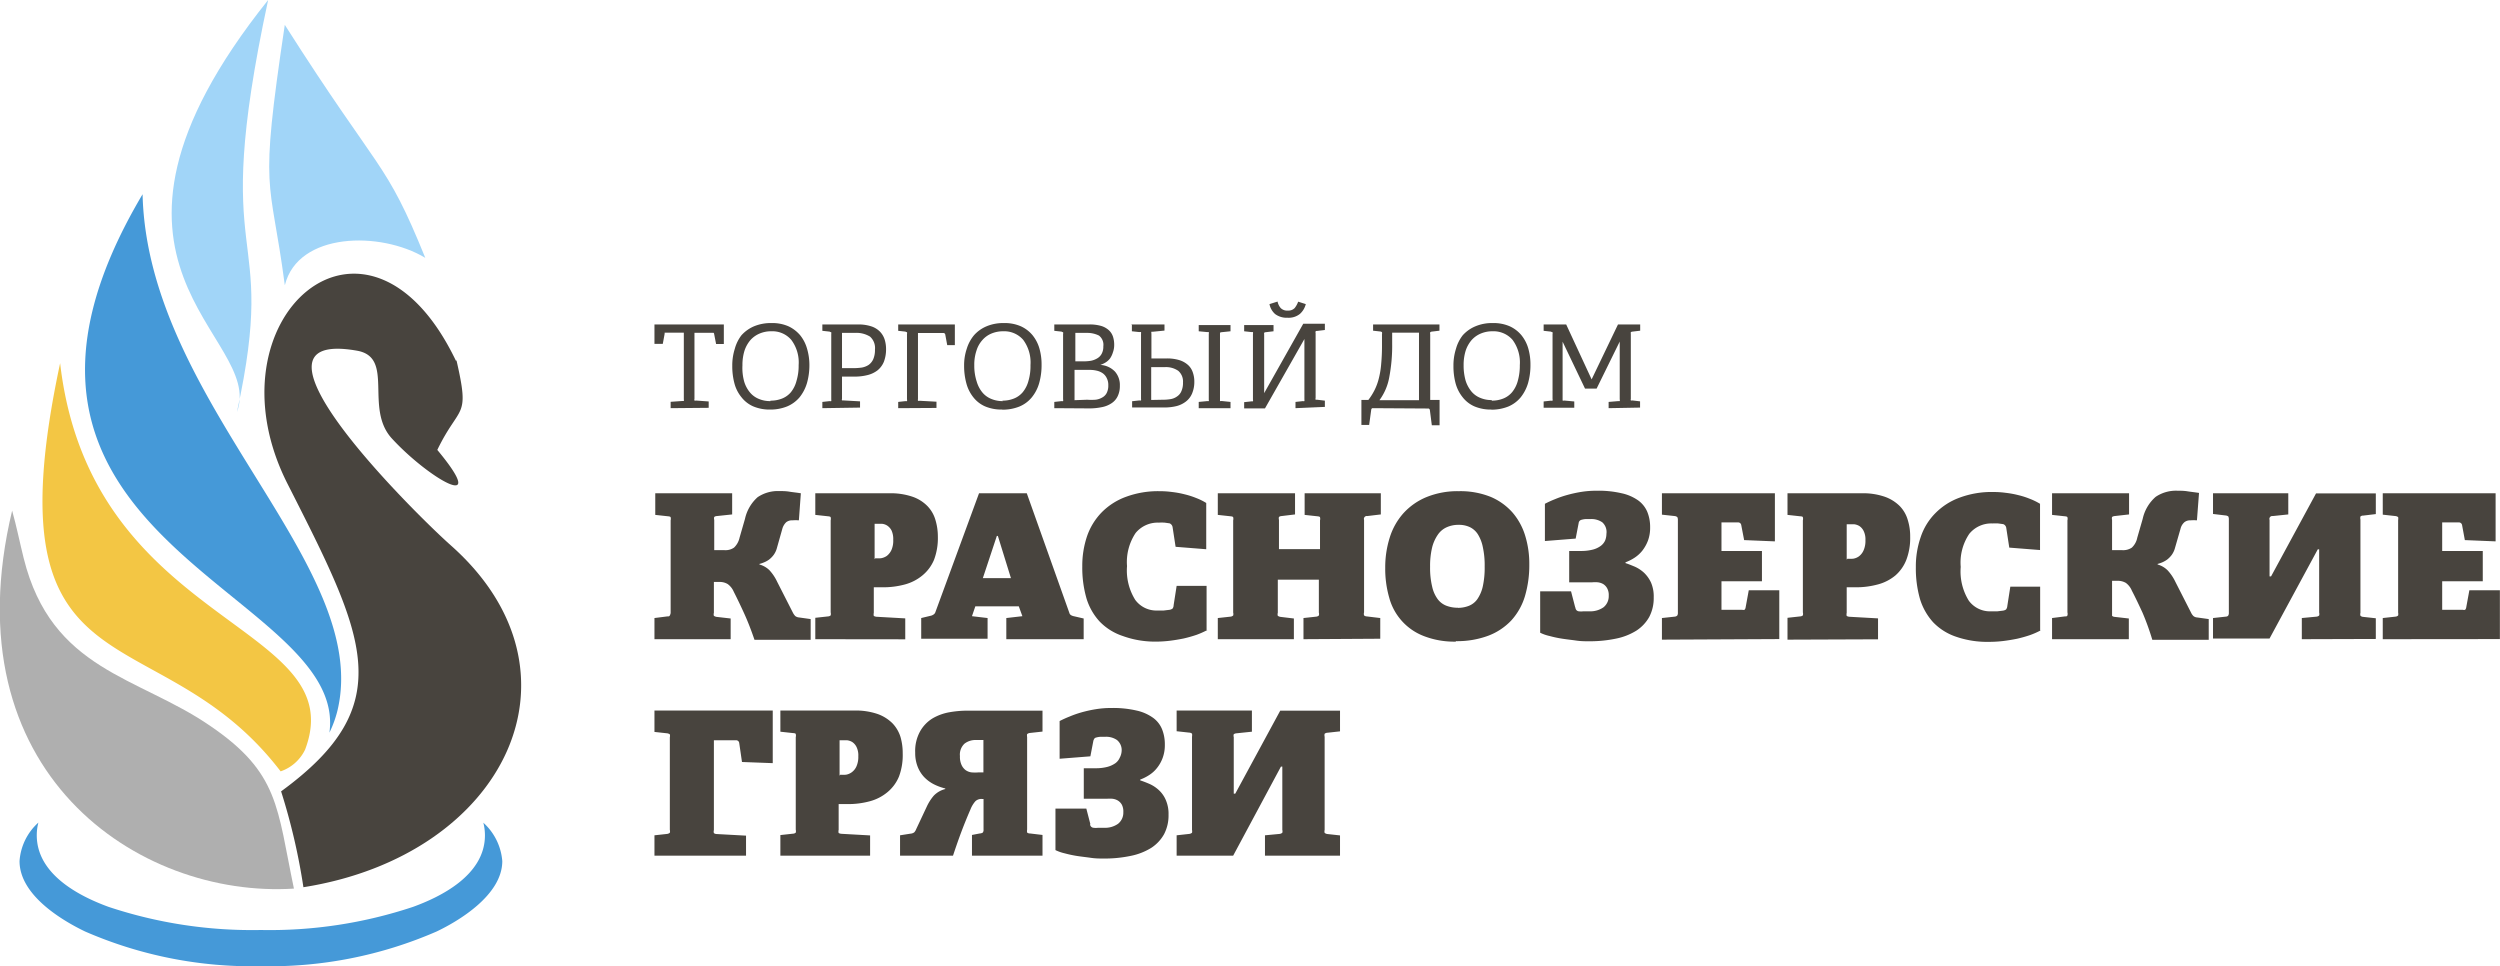
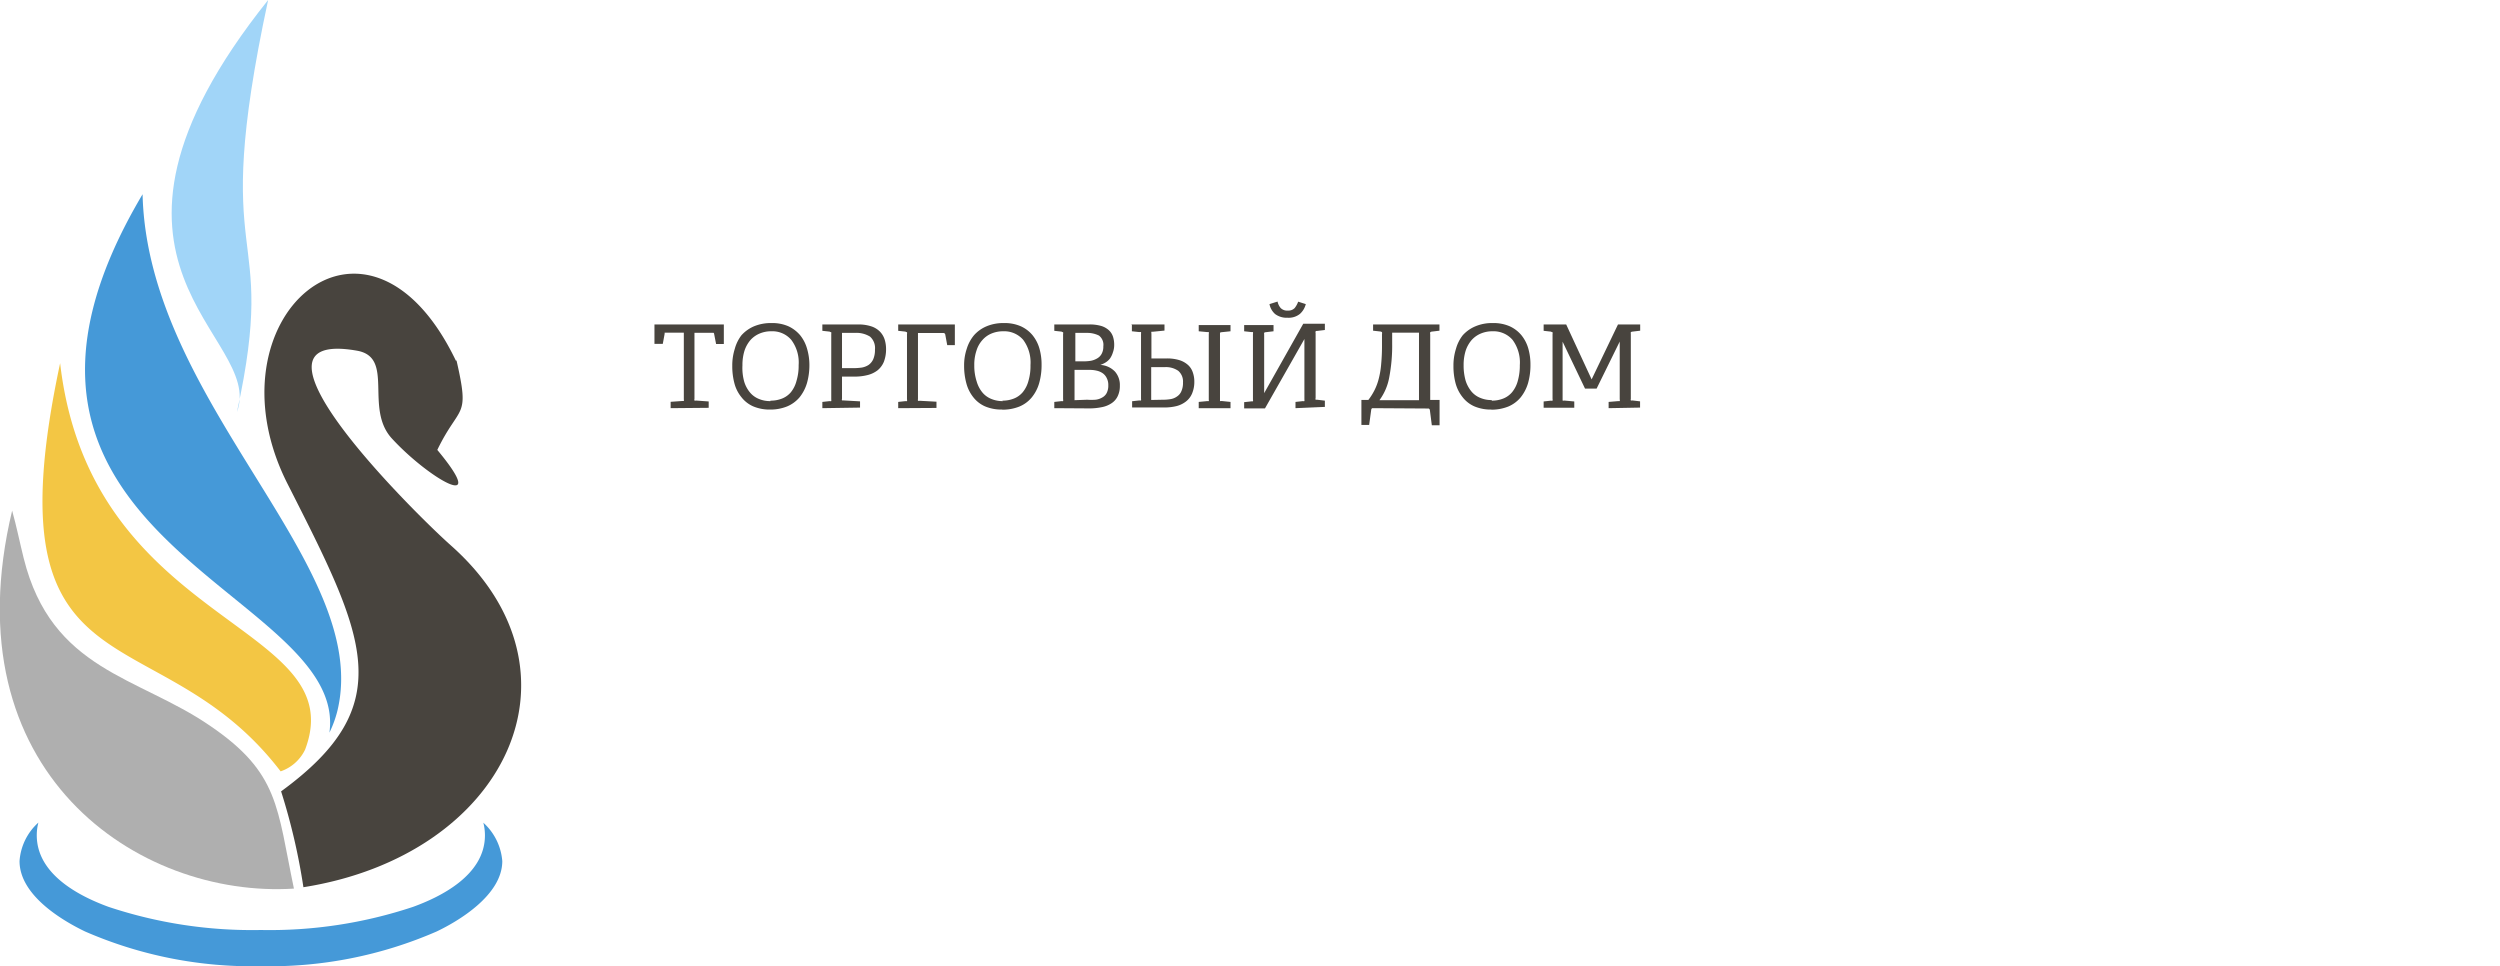
<svg xmlns="http://www.w3.org/2000/svg" viewBox="0 0 216.21 83.58">
  <defs>
    <style>.cls-1{fill:#afafaf;}.cls-1,.cls-2,.cls-3,.cls-4,.cls-5{fill-rule:evenodd;}.cls-2{fill:#f3c644;}.cls-3{fill:#4599d8;}.cls-4,.cls-6{fill:#48443e;}.cls-5{fill:#a1d5f8;}</style>
  </defs>
  <title>Ресурс 1</title>
  <g id="Слой_2" data-name="Слой 2">
    <g id="Слой_1-2" data-name="Слой 1">
      <path class="cls-1" d="M18.17,62.77C11.92,58.48,4.47,58,2.05,48.28c-.34-1.36-.61-2.72-1-4.12C-4.38,66.83,12,77.71,25.42,76.85c-1.47-7-1.25-10-7.25-14.08Z" />
      <path class="cls-2" d="M5.2,31.41C-1.12,61,13.55,52.7,24.27,66.71a3.65,3.65,0,0,0,2.12-1.89c4.15-11-18.54-10.5-21.19-33.41Z" />
      <path class="cls-3" d="M28.49,63.36a9.37,9.37,0,0,0,.7-1.93c3-12.63-16.42-26.55-16.86-44.63C-5.43,46.72,30.19,51,28.49,63.36Z" />
      <path class="cls-4" d="M39.48,31.17c1.18,5.14.29,3.71-1.66,7.74,4.66,5.6-.76,2.47-3.94-1-2.38-2.62.27-7-3-7.58-11.35-2,5.25,14.3,8.08,16.81,12.44,11,4.74,26.83-12.72,29.59a54,54,0,0,0-1.93-8.29c10.31-7.52,7.27-13.37.56-26.59-7.23-14.27,6.87-26.67,14.56-10.65Z" />
      <path class="cls-5" d="M20.49,35.64C24.19,18.69,18,24.15,23.19,0,4.75,23.06,23,29,20.49,35.64Z" />
-       <path class="cls-5" d="M24.63,24.65c-1.28-9.7-2.25-7.45,0-22.5,8.3,13.05,8.67,11.57,12.15,20.15-3.89-2.34-11-2.22-12.14,2.35Z" />
+       <path class="cls-5" d="M24.63,24.65Z" />
      <path class="cls-6" d="M58,35.3v-.55l1-.07c.08,0,.12,0,.14,0a.4.4,0,0,0,0-.15V28.77H57.48s0,0,0,.1l-.16.87H56.6V28.06h6v1.69h-.67l-.17-.87a.15.15,0,0,0-.05-.1H60.06v5.71a.26.26,0,0,0,0,.15.18.18,0,0,0,.13,0l1.1.08v.55Zm8.63.12a3.62,3.62,0,0,1-1.5-.28,2.62,2.62,0,0,1-1-.78,3.13,3.13,0,0,1-.61-1.19,5.73,5.73,0,0,1-.19-1.53,4.73,4.73,0,0,1,.22-1.48A3.36,3.36,0,0,1,64.12,29a3.1,3.1,0,0,1,1.09-.78,3.77,3.77,0,0,1,1.51-.28,3.47,3.47,0,0,1,1.47.28,3,3,0,0,1,1,.76,3.24,3.24,0,0,1,.6,1.15A5,5,0,0,1,70,31.53a5.69,5.69,0,0,1-.21,1.6,3.59,3.59,0,0,1-.64,1.23,2.86,2.86,0,0,1-1.08.79,3.86,3.86,0,0,1-1.5.27Zm0-.77a2.64,2.64,0,0,0,1-.18,1.92,1.92,0,0,0,.77-.55,2.59,2.59,0,0,0,.49-1,4.48,4.48,0,0,0,.18-1.34,3.24,3.24,0,0,0-.64-2.19,2.15,2.15,0,0,0-1.72-.74,2.53,2.53,0,0,0-1,.19,2.23,2.23,0,0,0-.8.56,2.73,2.73,0,0,0-.52.92,4.1,4.1,0,0,0-.18,1.27A4.41,4.41,0,0,0,64.36,33a2.64,2.64,0,0,0,.5.94,1.94,1.94,0,0,0,.77.56,2.48,2.48,0,0,0,1,.19Zm4.49.65v-.54l.63-.07a.24.24,0,0,0,.14,0,.44.44,0,0,0,0-.15V28.88a.49.49,0,0,0,0-.15s-.06,0-.14-.05l-.63-.07v-.55h3.09a3.51,3.51,0,0,1,1.16.17,1.87,1.87,0,0,1,.74.46,1.75,1.75,0,0,1,.4.68,2.76,2.76,0,0,1,.12.82,3,3,0,0,1-.19,1.1,1.87,1.87,0,0,1-.55.74,2.34,2.34,0,0,1-.87.41,4.47,4.47,0,0,1-1.14.13H72.82v1.91a.24.24,0,0,0,0,.15s.06,0,.13,0l1.43.08v.54Zm2.68-3.46a5.31,5.31,0,0,0,.72-.05,1.6,1.6,0,0,0,.6-.23,1.22,1.22,0,0,0,.4-.49,2,2,0,0,0,.15-.84,1.31,1.31,0,0,0-.43-1.12,2.24,2.24,0,0,0-1.31-.32H72.82v3.05Zm3.88,3.46v-.54l.63-.07a.23.23,0,0,0,.13,0,.26.26,0,0,0,0-.15V28.88a.28.28,0,0,0,0-.15s-.06,0-.13-.05l-.63-.07v-.55h4.9v1.79l-.66,0-.17-.92a.16.16,0,0,0-.17-.13H79.39v5.71a.4.4,0,0,0,0,.15.24.24,0,0,0,.14,0l1.46.08v.54Zm9,.12a3.62,3.62,0,0,1-1.5-.28,2.62,2.62,0,0,1-1-.78,3.26,3.26,0,0,1-.6-1.19,5.72,5.72,0,0,1-.2-1.53,4.46,4.46,0,0,1,.23-1.48A3.36,3.36,0,0,1,84.23,29a3,3,0,0,1,1.09-.78,3.72,3.72,0,0,1,1.5-.28,3.47,3.47,0,0,1,1.47.28,2.85,2.85,0,0,1,1,.76,3.24,3.24,0,0,1,.6,1.15,5,5,0,0,1,.19,1.41,5.69,5.69,0,0,1-.21,1.6,3.43,3.43,0,0,1-.64,1.23,2.75,2.75,0,0,1-1.07.79,3.88,3.88,0,0,1-1.51.27Zm0-.77a2.64,2.64,0,0,0,1-.18,1.92,1.92,0,0,0,.77-.55,2.6,2.6,0,0,0,.5-1,4.5,4.5,0,0,0,.17-1.34,3.29,3.29,0,0,0-.63-2.19,2.17,2.17,0,0,0-1.73-.74,2.59,2.59,0,0,0-1,.19,2.11,2.11,0,0,0-.79.56,2.43,2.43,0,0,0-.52.92,3.81,3.81,0,0,0-.19,1.27A4.39,4.39,0,0,0,84.47,33a2.62,2.62,0,0,0,.49.94,1.94,1.94,0,0,0,.77.56,2.51,2.51,0,0,0,1,.19Zm4.5.65v-.54l.63-.07a.23.23,0,0,0,.13,0,.26.26,0,0,0,0-.15V28.88a.28.28,0,0,0,0-.15s-.06,0-.13-.05l-.63-.07v-.55h3a3.57,3.57,0,0,1,1.06.13,1.73,1.73,0,0,1,.67.38,1.33,1.33,0,0,1,.35.56,2.28,2.28,0,0,1,.1.7,1.83,1.83,0,0,1-.11.64A1.87,1.87,0,0,1,96,31a1.44,1.44,0,0,1-.39.35,2.27,2.27,0,0,1-.45.21v0a1.9,1.9,0,0,1,1.27.58,1.76,1.76,0,0,1,.42,1.22,2,2,0,0,1-.2.93,1.5,1.5,0,0,1-.56.61,2.27,2.27,0,0,1-.84.32,5.22,5.22,0,0,1-1.08.1Zm2.84-.73a5.39,5.39,0,0,0,.72,0,1.42,1.42,0,0,0,.58-.19.92.92,0,0,0,.39-.39,1.39,1.39,0,0,0,.14-.67,1.28,1.28,0,0,0-.13-.61,1.07,1.07,0,0,0-.34-.42,1.45,1.45,0,0,0-.52-.23,2.56,2.56,0,0,0-.64-.07H92.93v2.62Zm-.26-3.32a3.81,3.81,0,0,0,.59-.05,1.67,1.67,0,0,0,.53-.2,1,1,0,0,0,.39-.39,1.29,1.29,0,0,0,.15-.66,1,1,0,0,0-.38-.93A2.27,2.27,0,0,0,94,28.79h-1v2.46Zm6.83,3.32a3.69,3.69,0,0,0,.69-.06,1.33,1.33,0,0,0,.54-.24,1,1,0,0,0,.36-.46,1.75,1.75,0,0,0,.13-.74,1.21,1.21,0,0,0-.41-1,1.86,1.86,0,0,0-1.14-.32h-1.2v2.84Zm-2.75-6.51h2.87v.53l-1,.1c-.07,0-.12,0-.13,0a.3.3,0,0,0,0,.16V31h1.32a3.59,3.59,0,0,1,1.11.15,2,2,0,0,1,.74.42,1.5,1.5,0,0,1,.41.64,2.37,2.37,0,0,1,.13.81,2.56,2.56,0,0,1-.19,1,1.7,1.7,0,0,1-.53.7,2.24,2.24,0,0,1-.82.4,4.32,4.32,0,0,1-1,.12H97.91v-.54l.63-.07a.27.27,0,0,0,.14,0,.44.44,0,0,0,0-.15V28.86a.37.37,0,0,0,0-.14.27.27,0,0,0-.14,0l-.65-.07v-.54Zm5.83,7.24v-.54l.73-.07c.08,0,.12,0,.14,0s0-.07,0-.15V28.87a.3.3,0,0,0,0-.15s-.06,0-.14,0l-.73-.07v-.54h2.75v.54l-.77.08a.24.24,0,0,0-.14.05s0,.07,0,.14v5.61c0,.08,0,.13,0,.15a.24.24,0,0,0,.14,0l.77.08v.54Zm7.71-8.44a.75.75,0,0,0,.59-.22,1.91,1.91,0,0,0,.3-.55l.66.21a1.68,1.68,0,0,1-.51.85,1.55,1.55,0,0,1-1.06.33,1.68,1.68,0,0,1-1.07-.31,1.52,1.52,0,0,1-.5-.87l.7-.22a1.18,1.18,0,0,0,.27.56.78.78,0,0,0,.62.22Zm.66,8.44v-.54l.63-.07a.27.27,0,0,0,.14,0,.44.44,0,0,0,0-.15V29.32h0l-3.41,6h-1.8v-.54l.63-.07c.07,0,.12,0,.13,0a.26.26,0,0,0,0-.15V28.87a.28.28,0,0,0,0-.15s-.06,0-.13,0l-.63-.07v-.54h2.54v.54l-.67.08a.24.24,0,0,0-.14.05.37.37,0,0,0,0,.14V34h0l3.38-6h1.87v.54l-.67.08c-.07,0-.12,0-.13.05a.22.22,0,0,0,0,.14v5.61a.24.24,0,0,0,0,.15s.06,0,.13,0l.67.08v.54Zm6.71,0a.14.14,0,0,0-.16.13l-.18,1.32-.67,0V34.59h.6a5.18,5.18,0,0,0,.53-.84,4.85,4.85,0,0,0,.37-1,7.31,7.31,0,0,0,.21-1.27,16.57,16.57,0,0,0,.07-1.68v-.91a.34.34,0,0,0,0-.16s-.06-.05-.14-.06l-.63-.07v-.54h5.74v.54l-.67.08a.23.23,0,0,0-.13.06.3.3,0,0,0,0,.16v5.69h.81v2.19l-.67,0-.17-1.32a.15.15,0,0,0-.17-.13Zm1.65-5.63a14.52,14.52,0,0,1-.26,3,4.74,4.74,0,0,1-.84,1.94h3.42V28.77h-2.32v.9ZM129,35.42a3.62,3.62,0,0,1-1.5-.28,2.62,2.62,0,0,1-1-.78,3.27,3.27,0,0,1-.61-1.19,5.73,5.73,0,0,1-.19-1.53,4.73,4.73,0,0,1,.22-1.48A3.36,3.36,0,0,1,126.5,29a3.05,3.05,0,0,1,1.1-.78,3.68,3.68,0,0,1,1.5-.28,3.47,3.47,0,0,1,1.47.28,2.85,2.85,0,0,1,1,.76,3.24,3.24,0,0,1,.6,1.15,5,5,0,0,1,.19,1.41,5.69,5.69,0,0,1-.21,1.6,3.59,3.59,0,0,1-.64,1.23,2.82,2.82,0,0,1-1.07.79,3.91,3.91,0,0,1-1.51.27Zm0-.77a2.64,2.64,0,0,0,1-.18,1.92,1.92,0,0,0,.77-.55,2.6,2.6,0,0,0,.5-1,4.85,4.85,0,0,0,.17-1.34,3.29,3.29,0,0,0-.63-2.19,2.18,2.18,0,0,0-1.73-.74,2.56,2.56,0,0,0-1,.19,2.23,2.23,0,0,0-.8.56,2.73,2.73,0,0,0-.52.92,4.1,4.1,0,0,0-.18,1.27,4.75,4.75,0,0,0,.17,1.32,2.8,2.8,0,0,0,.5.94,1.94,1.94,0,0,0,.77.56,2.48,2.48,0,0,0,1,.19Zm10.12.65v-.54l.83-.07c.07,0,.12,0,.13,0a.24.24,0,0,0,0-.15v-5l-2,4.07h-1l-1.94-4.06v4.94c0,.08,0,.13,0,.15a.24.24,0,0,0,.14,0l.87.08v.54H133.5v-.54l.63-.07a.24.24,0,0,0,.14,0,.28.28,0,0,0,0-.15V28.88a.3.3,0,0,0,0-.15s-.06,0-.14-.05l-.63-.07v-.55h1.95l2.2,4.75,2.28-4.75h1.92v.54l-.67.08a.27.27,0,0,0-.14.05.37.37,0,0,0,0,.14v5.62a.24.24,0,0,0,0,.14.23.23,0,0,0,.13,0l.67.08v.54Z" />
-       <path class="cls-6" d="M61.74,53a.44.44,0,0,0,0,.26s.1.07.23.09l1.22.14v1.79H56.6V53.45l1.1-.14c.12,0,.2,0,.23-.09A.51.51,0,0,0,58,53V45a.51.51,0,0,0,0-.26c0-.05-.11-.08-.23-.09l-1.1-.12V42.66h6.65v1.83L62,44.63a.4.4,0,0,0-.23.08.44.44,0,0,0,0,.25v2.62h.89a1.29,1.29,0,0,0,.82-.22,1.66,1.66,0,0,0,.48-.86l.47-1.63A3.52,3.52,0,0,1,65.52,43a3.12,3.12,0,0,1,1.88-.53c.27,0,.56,0,.86.05s.63.08,1,.14L69.09,45a4.13,4.13,0,0,0-.56,0,.82.82,0,0,0-.53.16,1.24,1.24,0,0,0-.34.57l-.46,1.63a1.84,1.84,0,0,1-.29.63,2.12,2.12,0,0,1-.39.4,2,2,0,0,1-.43.24,2.49,2.49,0,0,1-.41.14v.05a2,2,0,0,1,.86.49,3.94,3.94,0,0,1,.67,1l1.37,2.69a1.2,1.2,0,0,0,.2.28.63.63,0,0,0,.33.12l1,.14v1.79H65.25c-.28-.82-.57-1.57-.87-2.23s-.61-1.31-.92-1.92a1.59,1.59,0,0,0-.53-.67,1.33,1.33,0,0,0-.72-.18h-.47V53Zm8.77,2.28V53.43l1.1-.12a.38.38,0,0,0,.23-.09.54.54,0,0,0,0-.26V45a.51.51,0,0,0,0-.26c0-.05-.11-.08-.23-.09l-1.1-.12V42.66h6.41a5.83,5.83,0,0,1,2,.3,3.32,3.32,0,0,1,1.29.81A2.88,2.88,0,0,1,80.91,45a5,5,0,0,1,.2,1.41,5.33,5.33,0,0,1-.33,2,3.48,3.48,0,0,1-1,1.35,4,4,0,0,1-1.5.78,7.15,7.15,0,0,1-2,.25h-.71V53a.58.58,0,0,0,0,.27s.11.06.23.07l2.49.14v1.81Zm5.2-7a3,3,0,0,0,.47,0,1.24,1.24,0,0,0,.51-.2,1.38,1.38,0,0,0,.4-.5,2,2,0,0,0,.16-.9,1.77,1.77,0,0,0-.15-.81,1.12,1.12,0,0,0-.38-.42,1,1,0,0,0-.45-.15l-.41,0h-.22v3.06Zm11.32,7V53.45l1.39-.16-.31-.85H84.35l-.29.85,1.35.16v1.79H79.67V53.45l.79-.19a.67.67,0,0,0,.27-.11.39.39,0,0,0,.17-.22l3.77-10.27H88.8L92.48,53a.33.33,0,0,0,.16.21.88.88,0,0,0,.26.09l.82.19v1.79Zm-.7-8.93h-.12L85,50h2.43l-1.13-3.65Zm18.1,8.13a7.54,7.54,0,0,1-.94.42,11.57,11.57,0,0,1-1.13.32c-.4.08-.81.15-1.23.2s-.82.07-1.21.07A8.17,8.17,0,0,1,97.09,55a4.92,4.92,0,0,1-2-1.26,5.18,5.18,0,0,1-1.13-2,9.64,9.64,0,0,1-.36-2.77,8,8,0,0,1,.41-2.59,5.56,5.56,0,0,1,1.26-2.06,5.68,5.68,0,0,1,2.1-1.35,8,8,0,0,1,2.93-.49,7.86,7.86,0,0,1,1.06.07,8,8,0,0,1,1.09.2,7,7,0,0,1,1,.32,5,5,0,0,1,.87.43v4l-2.65-.21-.26-1.7a.43.43,0,0,0-.26-.33l-.43-.06a4.52,4.52,0,0,0-.51,0,2.46,2.46,0,0,0-2,.9,4.52,4.52,0,0,0-.74,2.86,4.8,4.8,0,0,0,.71,2.92,2.27,2.27,0,0,0,1.92.92l.54,0,.5-.06a.66.66,0,0,0,.26-.1.49.49,0,0,0,.1-.3l.26-1.67h2.59v3.82Zm8.3.8V53.45l1.1-.12a.38.38,0,0,0,.23-.1.44.44,0,0,0,0-.25V50.13h-3.55V53a.44.44,0,0,0,0,.26s.1.07.23.09l1.16.14v1.79h-6.58V53.45l1.1-.12a.38.38,0,0,0,.23-.1.47.47,0,0,0,0-.25V45a.51.51,0,0,0,0-.26c0-.05-.11-.08-.23-.09l-1.1-.12V42.66H112v1.83l-1.16.14a.4.4,0,0,0-.23.08.44.44,0,0,0,0,.25v2.53h3.55V45a.49.49,0,0,0,0-.26c0-.05-.11-.08-.23-.09l-1.1-.12V42.66h6.59v1.83l-1.17.14a.25.25,0,0,0-.28.33v8a.44.44,0,0,0,0,.26.36.36,0,0,0,.23.09l1.17.14v1.79Zm13.2.21a7.26,7.26,0,0,1-2.79-.48,4.92,4.92,0,0,1-3-3.34,9,9,0,0,1-.34-2.56,8.56,8.56,0,0,1,.39-2.62,5.7,5.7,0,0,1,1.18-2.1,5.55,5.55,0,0,1,2-1.4,7.1,7.1,0,0,1,2.8-.51,7,7,0,0,1,2.77.5,5.24,5.24,0,0,1,1.89,1.37,5.55,5.55,0,0,1,1.08,2,8.22,8.22,0,0,1,.35,2.46,9.44,9.44,0,0,1-.38,2.76,5.44,5.44,0,0,1-1.17,2.08,5.32,5.32,0,0,1-2,1.33,7.73,7.73,0,0,1-2.81.47Zm.16-2.92a2.6,2.6,0,0,0,.93-.17,1.64,1.64,0,0,0,.73-.56,3.16,3.16,0,0,0,.48-1.09A7.5,7.5,0,0,0,128.4,49a7.34,7.34,0,0,0-.16-1.69,3.32,3.32,0,0,0-.44-1.12,1.69,1.69,0,0,0-.7-.61,2.19,2.19,0,0,0-.94-.19,2.46,2.46,0,0,0-1,.19,1.84,1.84,0,0,0-.78.62,3.39,3.39,0,0,0-.52,1.13,6.83,6.83,0,0,0-.18,1.69,6.92,6.92,0,0,0,.18,1.72,2.84,2.84,0,0,0,.48,1.08,1.69,1.69,0,0,0,.76.57,2.76,2.76,0,0,0,1,.17Zm10.16,0a.37.37,0,0,0,.09.2.34.34,0,0,0,.2.1,1.82,1.82,0,0,0,.4,0h.52a2,2,0,0,0,1.22-.35,1.23,1.23,0,0,0,.45-1,1.21,1.21,0,0,0-.14-.65,1,1,0,0,0-.34-.36,1.25,1.25,0,0,0-.46-.15,2.74,2.74,0,0,0-.48,0h-2V47.65h1a4,4,0,0,0,1.05-.12,2,2,0,0,0,.68-.32,1.2,1.2,0,0,0,.38-.47,1.56,1.56,0,0,0,.11-.57,1.12,1.12,0,0,0-.36-1,1.66,1.66,0,0,0-1-.28h-.39a1.55,1.55,0,0,0-.39.06.32.32,0,0,0-.26.28l-.26,1.35-2.66.21V43.57a8.72,8.72,0,0,1,.85-.39,8.91,8.91,0,0,1,1.07-.37,11.1,11.1,0,0,1,1.23-.27,8.42,8.42,0,0,1,1.33-.1,8.81,8.81,0,0,1,2.16.22,3.93,3.93,0,0,1,1.43.62,2.36,2.36,0,0,1,.79,1,3.47,3.47,0,0,1,.24,1.33,3.19,3.19,0,0,1-.19,1.15,3.33,3.33,0,0,1-.49.87,2.88,2.88,0,0,1-.69.62,3.85,3.85,0,0,1-.76.38v.07c.25.08.52.19.81.31a3,3,0,0,1,.8.53,2.82,2.82,0,0,1,.6.85,3.05,3.05,0,0,1,.23,1.28,3.49,3.49,0,0,1-.39,1.69,3.37,3.37,0,0,1-1.11,1.18,5.31,5.31,0,0,1-1.76.69,11.11,11.11,0,0,1-2.34.23c-.33,0-.69,0-1.1-.06s-.8-.1-1.19-.16A9.71,9.71,0,0,1,134,55a3.46,3.46,0,0,1-.8-.28V51.14h2.67l.35,1.35Zm7.48,2.75V53.45l1.1-.12a.35.35,0,0,0,.23-.1.44.44,0,0,0,.05-.25v-8a.51.51,0,0,0-.05-.26s-.1-.08-.23-.09l-1.1-.12V42.66h9.77v4.16l-2.66-.11-.25-1.3a.27.27,0,0,0-.29-.23h-1.42v2.47h3.5v2.62h-3.5v2.47h1.8a.41.41,0,0,0,.19,0s.07-.07.09-.16l.28-1.53h2.64v4.22Zm10.86,0V53.43l1.09-.12a.39.39,0,0,0,.24-.09.54.54,0,0,0,0-.26V45a.51.51,0,0,0,0-.26q0-.08-.24-.09l-1.09-.12V42.66H161a5.73,5.73,0,0,1,2,.3,3.44,3.44,0,0,1,1.3.81A2.86,2.86,0,0,1,165,45a4.67,4.67,0,0,1,.2,1.41,5.33,5.33,0,0,1-.33,2,3.46,3.46,0,0,1-.94,1.35,3.94,3.94,0,0,1-1.51.78,7.15,7.15,0,0,1-2,.25h-.71V53a.56.56,0,0,0,0,.27s.1.06.23.07l2.48.14v1.81Zm5.19-7a3,3,0,0,0,.48,0,1.15,1.15,0,0,0,.5-.2,1.28,1.28,0,0,0,.4-.5,2,2,0,0,0,.17-.9,1.64,1.64,0,0,0-.16-.81,1.1,1.1,0,0,0-.37-.42,1.14,1.14,0,0,0-.45-.15l-.41,0h-.23v3.06Zm16.74,6.18a6.94,6.94,0,0,1-.94.42,11.57,11.57,0,0,1-1.13.32c-.4.08-.81.15-1.23.2s-.82.07-1.21.07a8.21,8.21,0,0,1-2.83-.44,4.92,4.92,0,0,1-2-1.26,5.3,5.3,0,0,1-1.13-2,9.64,9.64,0,0,1-.36-2.77,7.73,7.73,0,0,1,.42-2.59,5.31,5.31,0,0,1,1.26-2.06,5.68,5.68,0,0,1,2.1-1.35,7.94,7.94,0,0,1,2.92-.49,7.86,7.86,0,0,1,1.06.07,8.18,8.18,0,0,1,1.1.2,6.86,6.86,0,0,1,1,.32,5.55,5.55,0,0,1,.88.43v4l-2.66-.21-.26-1.7a.41.41,0,0,0-.26-.33l-.43-.06a4.52,4.52,0,0,0-.51,0,2.45,2.45,0,0,0-2,.9,4.45,4.45,0,0,0-.74,2.86,4.81,4.81,0,0,0,.7,2.92,2.27,2.27,0,0,0,1.92.92l.55,0,.49-.06a.6.6,0,0,0,.26-.1.54.54,0,0,0,.11-.3l.26-1.67h2.58v3.82ZM182.66,53c0,.14,0,.23,0,.26a.38.38,0,0,0,.23.09l1.22.14v1.79h-6.64V53.45l1.1-.14c.13,0,.2,0,.23-.09a.49.49,0,0,0,0-.26V45a.49.49,0,0,0,0-.26c0-.05-.1-.08-.23-.09l-1.1-.12V42.66h6.66v1.83l-1.24.14a.48.48,0,0,0-.23.08.47.47,0,0,0,0,.25v2.62h.88a1.34,1.34,0,0,0,.83-.22,1.59,1.59,0,0,0,.47-.86l.47-1.63a3.52,3.52,0,0,1,1.12-1.9,3.13,3.13,0,0,1,1.89-.53c.26,0,.55,0,.86.05s.62.08,1,.14L190,45a4,4,0,0,0-.55,0,.8.8,0,0,0-.53.16,1.09,1.09,0,0,0-.34.57l-.47,1.63a1.84,1.84,0,0,1-.29.63,2.12,2.12,0,0,1-.39.4,2.25,2.25,0,0,1-.42.24,2.85,2.85,0,0,1-.41.14v.05a2,2,0,0,1,.85.49,3.94,3.94,0,0,1,.68,1l1.37,2.69a1,1,0,0,0,.2.28.56.56,0,0,0,.32.12l1,.14v1.79h-4.88A22.23,22.23,0,0,0,185.3,53c-.31-.67-.61-1.31-.93-1.92a1.58,1.58,0,0,0-.52-.67,1.39,1.39,0,0,0-.73-.18h-.46V53Zm16.41,2.28V53.45l1.27-.12a.38.38,0,0,0,.23-.1.47.47,0,0,0,0-.25V47.51l-.12,0-4.17,7.71h-4.89V53.45l1.09-.12c.13,0,.21-.06.23-.1a.44.44,0,0,0,.05-.25V44.92a.54.54,0,0,0-.05-.26s-.1-.07-.23-.08l-1.09-.13V42.66h6.51v1.83l-1.34.14a.25.25,0,0,0-.28.33v4.89h.13l3.89-7.18h5.17v1.79l-1.09.13a.35.35,0,0,0-.24.08.56.56,0,0,0,0,.26V53a.47.47,0,0,0,0,.25.38.38,0,0,0,.24.1l1.09.12v1.79Zm7,0V53.45l1.09-.12a.38.38,0,0,0,.24-.1.6.6,0,0,0,0-.25v-8a.69.69,0,0,0,0-.26s-.11-.08-.24-.09l-1.09-.12V42.66h9.76v4.16l-2.66-.11-.24-1.3a.28.28,0,0,0-.3-.23h-1.42v2.47h3.51v2.62h-3.51v2.47H213a.38.38,0,0,0,.19,0s.07-.07.09-.16l.28-1.53h2.64v4.22Z" />
-       <path class="cls-6" d="M56.6,74V72.24l1.1-.12a.45.45,0,0,0,.23-.1.47.47,0,0,0,0-.25v-8a.54.54,0,0,0,0-.26s-.11-.08-.23-.09l-1.1-.12V61.45H66.83V66l-2.66-.1-.24-1.65a.27.27,0,0,0-.29-.23h-1.9v7.77a.46.46,0,0,0,0,.26.4.4,0,0,0,.23.08l2.55.14V74Zm10.89,0V72.22l1.09-.12a.39.39,0,0,0,.24-.09.54.54,0,0,0,0-.26v-8a.51.51,0,0,0,0-.26q0-.08-.24-.09l-1.09-.12V61.45H73.9a5.83,5.83,0,0,1,2,.3,3.47,3.47,0,0,1,1.29.81,3,3,0,0,1,.69,1.18,5,5,0,0,1,.19,1.41,5.25,5.25,0,0,1-.32,2,3.44,3.44,0,0,1-1,1.36,4,4,0,0,1-1.5.78,7.15,7.15,0,0,1-2,.25h-.72v2.23a.53.53,0,0,0,0,.27s.1.06.23.07l2.49.14V74Zm5.19-7a3,3,0,0,0,.48,0,1.16,1.16,0,0,0,.5-.21,1.25,1.25,0,0,0,.4-.49,2,2,0,0,0,.17-.9,1.64,1.64,0,0,0-.16-.81,1.1,1.1,0,0,0-.37-.42,1.14,1.14,0,0,0-.45-.15l-.41,0h-.23v3.06ZM85.05,64h-.63a1.55,1.55,0,0,0-1,.31,1.29,1.29,0,0,0-.4,1.08,1.68,1.68,0,0,0,.14.77,1.16,1.16,0,0,0,.36.45,1.13,1.13,0,0,0,.51.19,3.83,3.83,0,0,0,.6,0h.42V64Zm-3.3,4.19a4.69,4.69,0,0,1-1-.37,3.16,3.16,0,0,1-.83-.62,2.81,2.81,0,0,1-.56-.9,3.23,3.23,0,0,1-.21-1.21,3.5,3.5,0,0,1,.43-1.85,3.09,3.09,0,0,1,1.07-1.11,4.42,4.42,0,0,1,1.45-.53,9,9,0,0,1,1.53-.14h6.53v1.81l-1.09.12a.45.45,0,0,0-.24.1.6.6,0,0,0,0,.25v8a.74.74,0,0,0,0,.26.35.35,0,0,0,.24.08l1.09.13V74H84.06V72.21l.68-.13A.5.5,0,0,0,85,72a.41.41,0,0,0,.06-.27V69.1h-.12a.74.74,0,0,0-.59.2,2.39,2.39,0,0,0-.42.7c-.3.69-.57,1.36-.81,2s-.47,1.31-.7,2H77.84V72.24l.89-.14a.66.66,0,0,0,.33-.11.78.78,0,0,0,.17-.27l.94-2a4.09,4.09,0,0,1,.58-.9,2.07,2.07,0,0,1,1-.58v-.08Zm12.52,3.1a.37.37,0,0,0,.09.2.34.34,0,0,0,.21.1,1.68,1.68,0,0,0,.4,0h.52a1.93,1.93,0,0,0,1.21-.35,1.23,1.23,0,0,0,.45-1,1.29,1.29,0,0,0-.13-.65,1,1,0,0,0-.35-.36,1.19,1.19,0,0,0-.46-.15,2.74,2.74,0,0,0-.48,0h-2V66.44h1a3.89,3.89,0,0,0,1.05-.12,2.21,2.21,0,0,0,.69-.32,1.17,1.17,0,0,0,.37-.47A1.38,1.38,0,0,0,97,65,1.12,1.12,0,0,0,96.6,64a1.64,1.64,0,0,0-1-.28h-.39a1.55,1.55,0,0,0-.39.06.3.3,0,0,0-.17.09s-.06.09-.09.19l-.26,1.35-2.66.21V62.36a9,9,0,0,1,.86-.39,8.74,8.74,0,0,1,1.06-.37,10.8,10.8,0,0,1,1.24-.27,8.24,8.24,0,0,1,1.33-.1,8.92,8.92,0,0,1,2.16.22,3.88,3.88,0,0,1,1.42.62,2.28,2.28,0,0,1,.79,1,3.47,3.47,0,0,1,.24,1.33,3.19,3.19,0,0,1-.19,1.15,3.07,3.07,0,0,1-.49.87,2.7,2.7,0,0,1-.69.62,3.85,3.85,0,0,1-.76.38v.07c.25.08.53.19.81.31a3,3,0,0,1,.8.53,2.51,2.51,0,0,1,.6.85,3,3,0,0,1,.24,1.28,3.49,3.49,0,0,1-.39,1.69,3.37,3.37,0,0,1-1.11,1.18,5.37,5.37,0,0,1-1.77.69,11,11,0,0,1-2.34.23c-.33,0-.69,0-1.1-.06s-.8-.1-1.19-.16a10.22,10.22,0,0,1-1.08-.23,3.64,3.64,0,0,1-.8-.28V69.93h2.67l.35,1.35ZM109.4,74V72.24l1.27-.12a.45.45,0,0,0,.23-.1.47.47,0,0,0,0-.25V66.3l-.12,0L106.65,74h-4.89V72.24l1.09-.12a.45.45,0,0,0,.24-.1.6.6,0,0,0,0-.25V63.71a.74.74,0,0,0,0-.26.39.39,0,0,0-.24-.09l-1.09-.12V61.45h6.51v1.83l-1.34.14a.48.48,0,0,0-.23.08.44.44,0,0,0,0,.25v4.89h.13l3.89-7.18h5.17v1.79l-1.09.12a.39.39,0,0,0-.24.09.56.56,0,0,0,0,.26v8.06a.47.47,0,0,0,0,.25.45.45,0,0,0,.24.1l1.09.12V74Z" />
      <path class="cls-3" d="M41.8,71.15a4.34,4.34,0,0,1,.14,1.09c0,3.5-3.94,5.36-6.22,6.19a39.2,39.2,0,0,1-13.16,2,39.3,39.3,0,0,1-13.17-2c-2.27-.83-6.21-2.69-6.21-6.19a4.3,4.3,0,0,1,.14-1.1,4.92,4.92,0,0,0-1.63,3.33c0,3,3.8,5.19,5.67,6.09a36.16,36.16,0,0,0,15.2,3,36.16,36.16,0,0,0,15.2-3c1.87-.89,5.68-3.14,5.68-6.09a5,5,0,0,0-1.64-3.32Z" />
    </g>
  </g>
</svg>